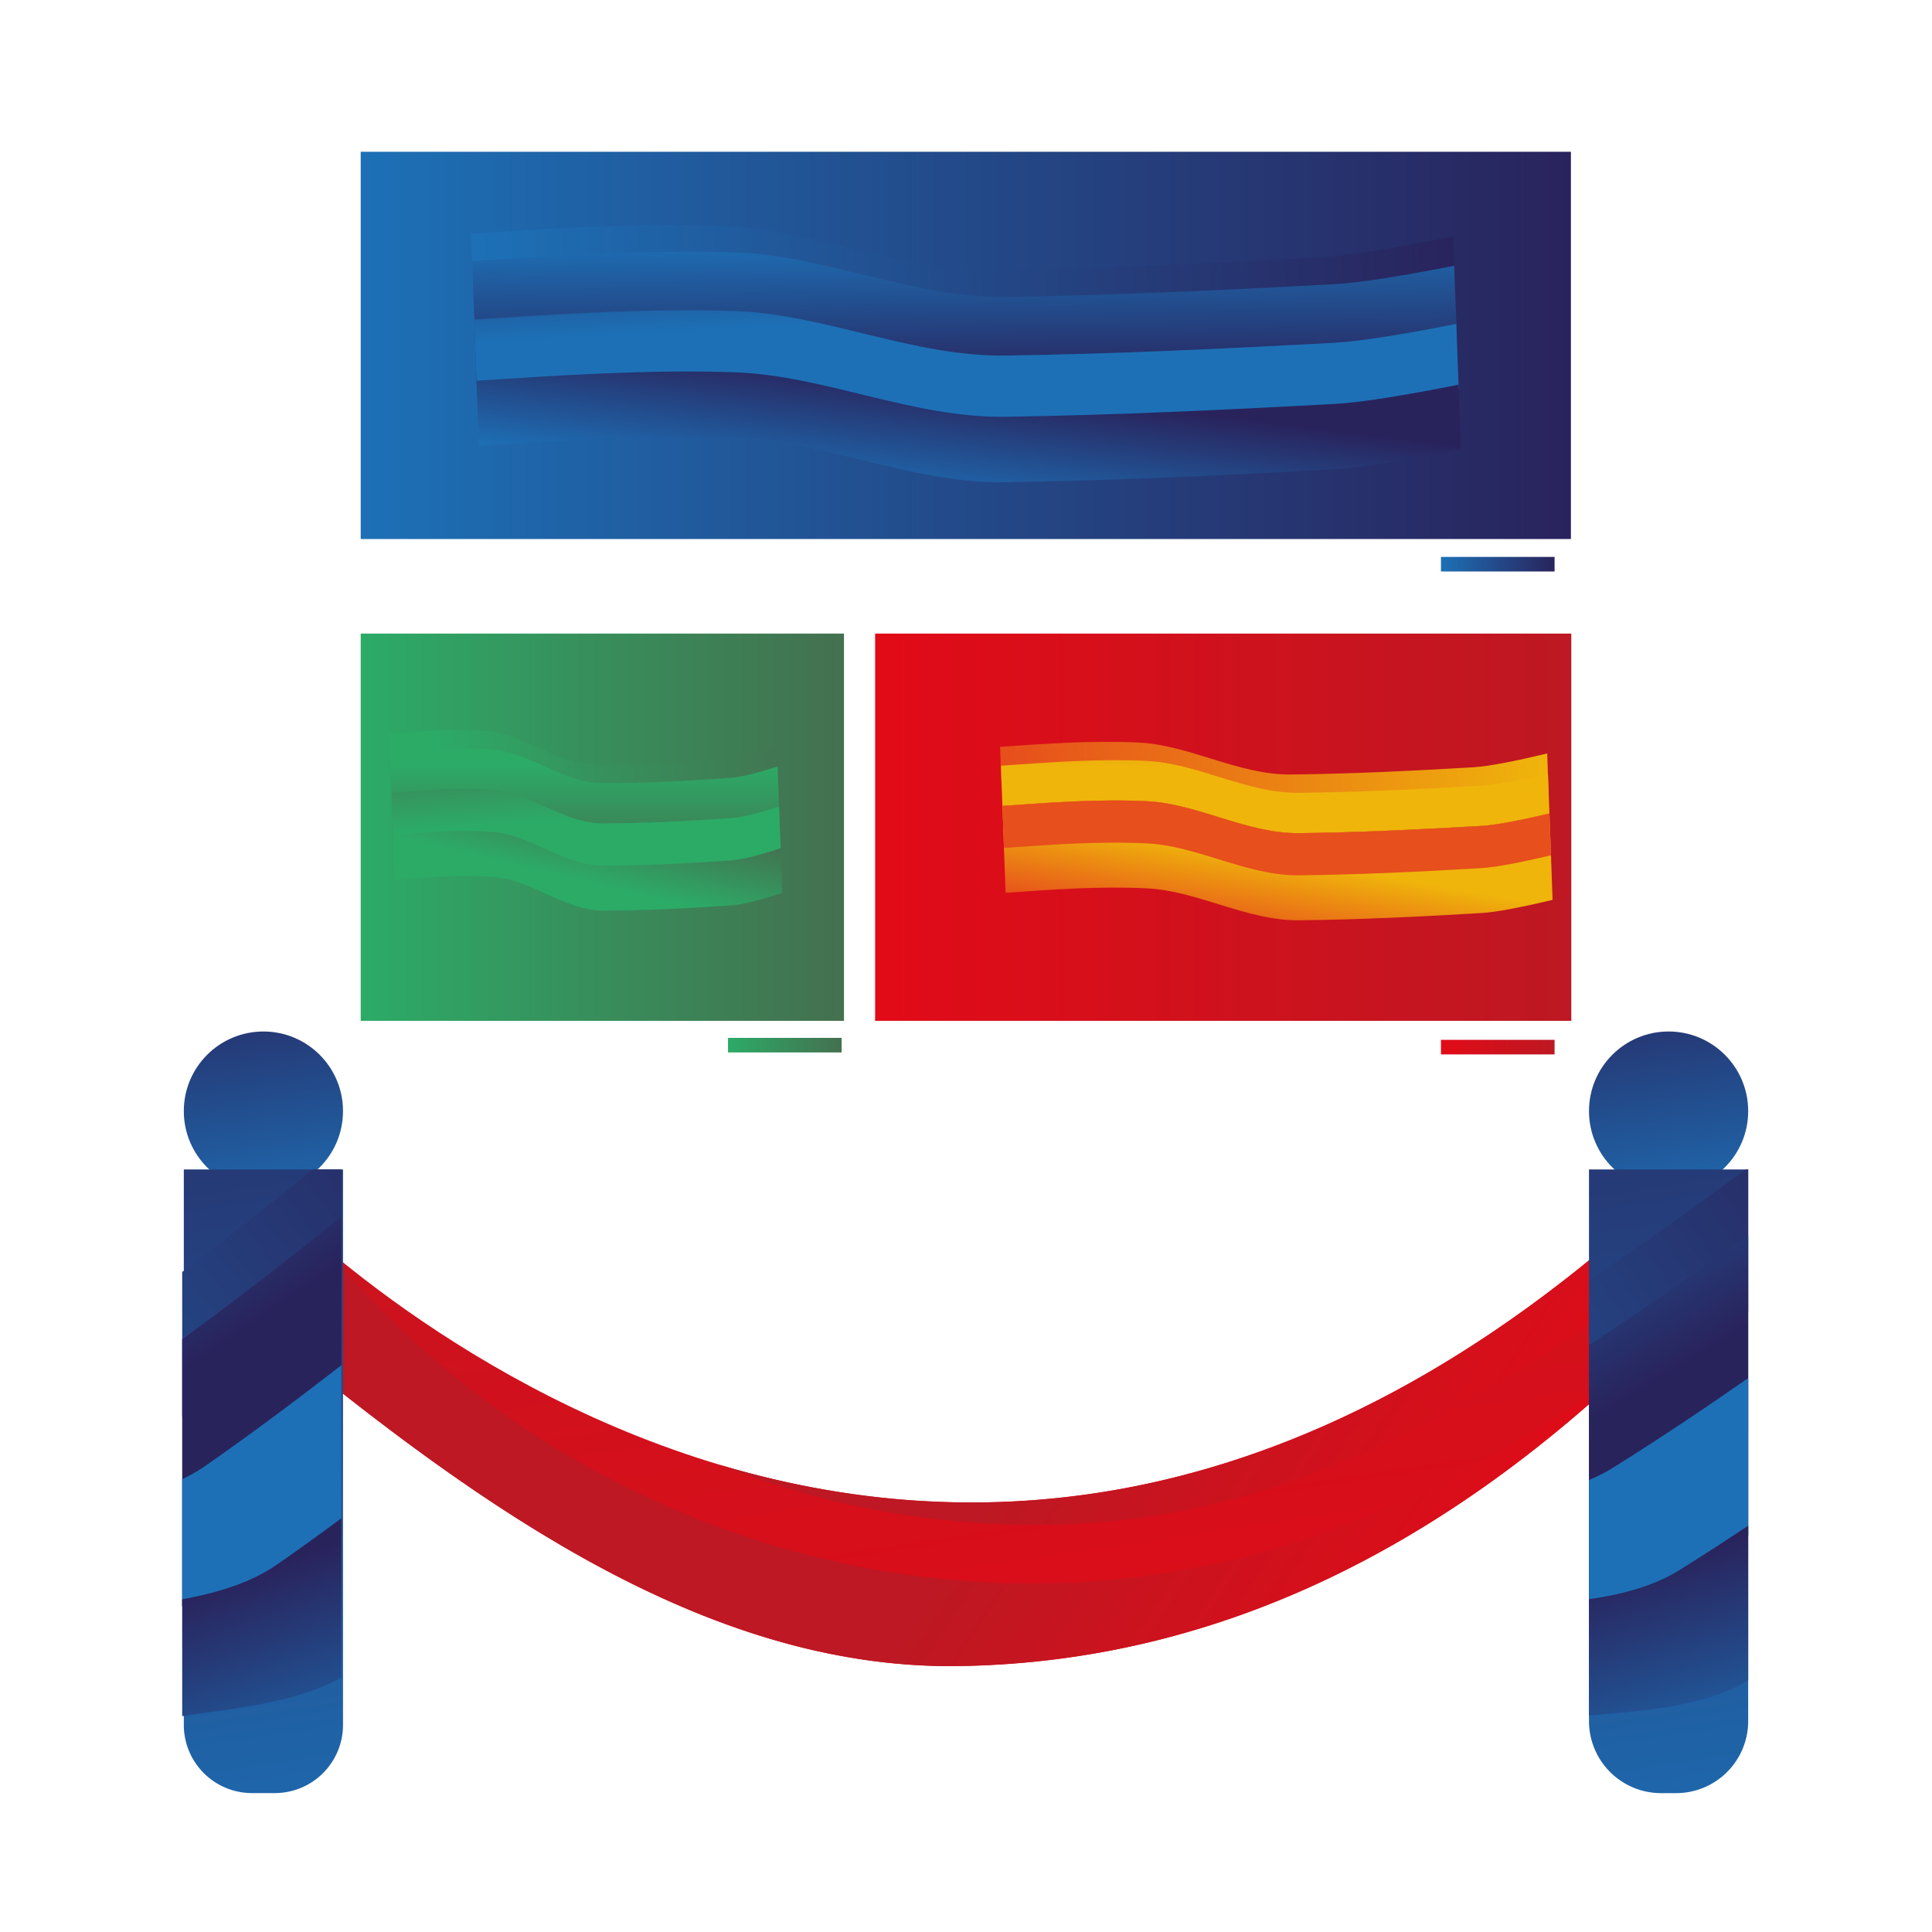
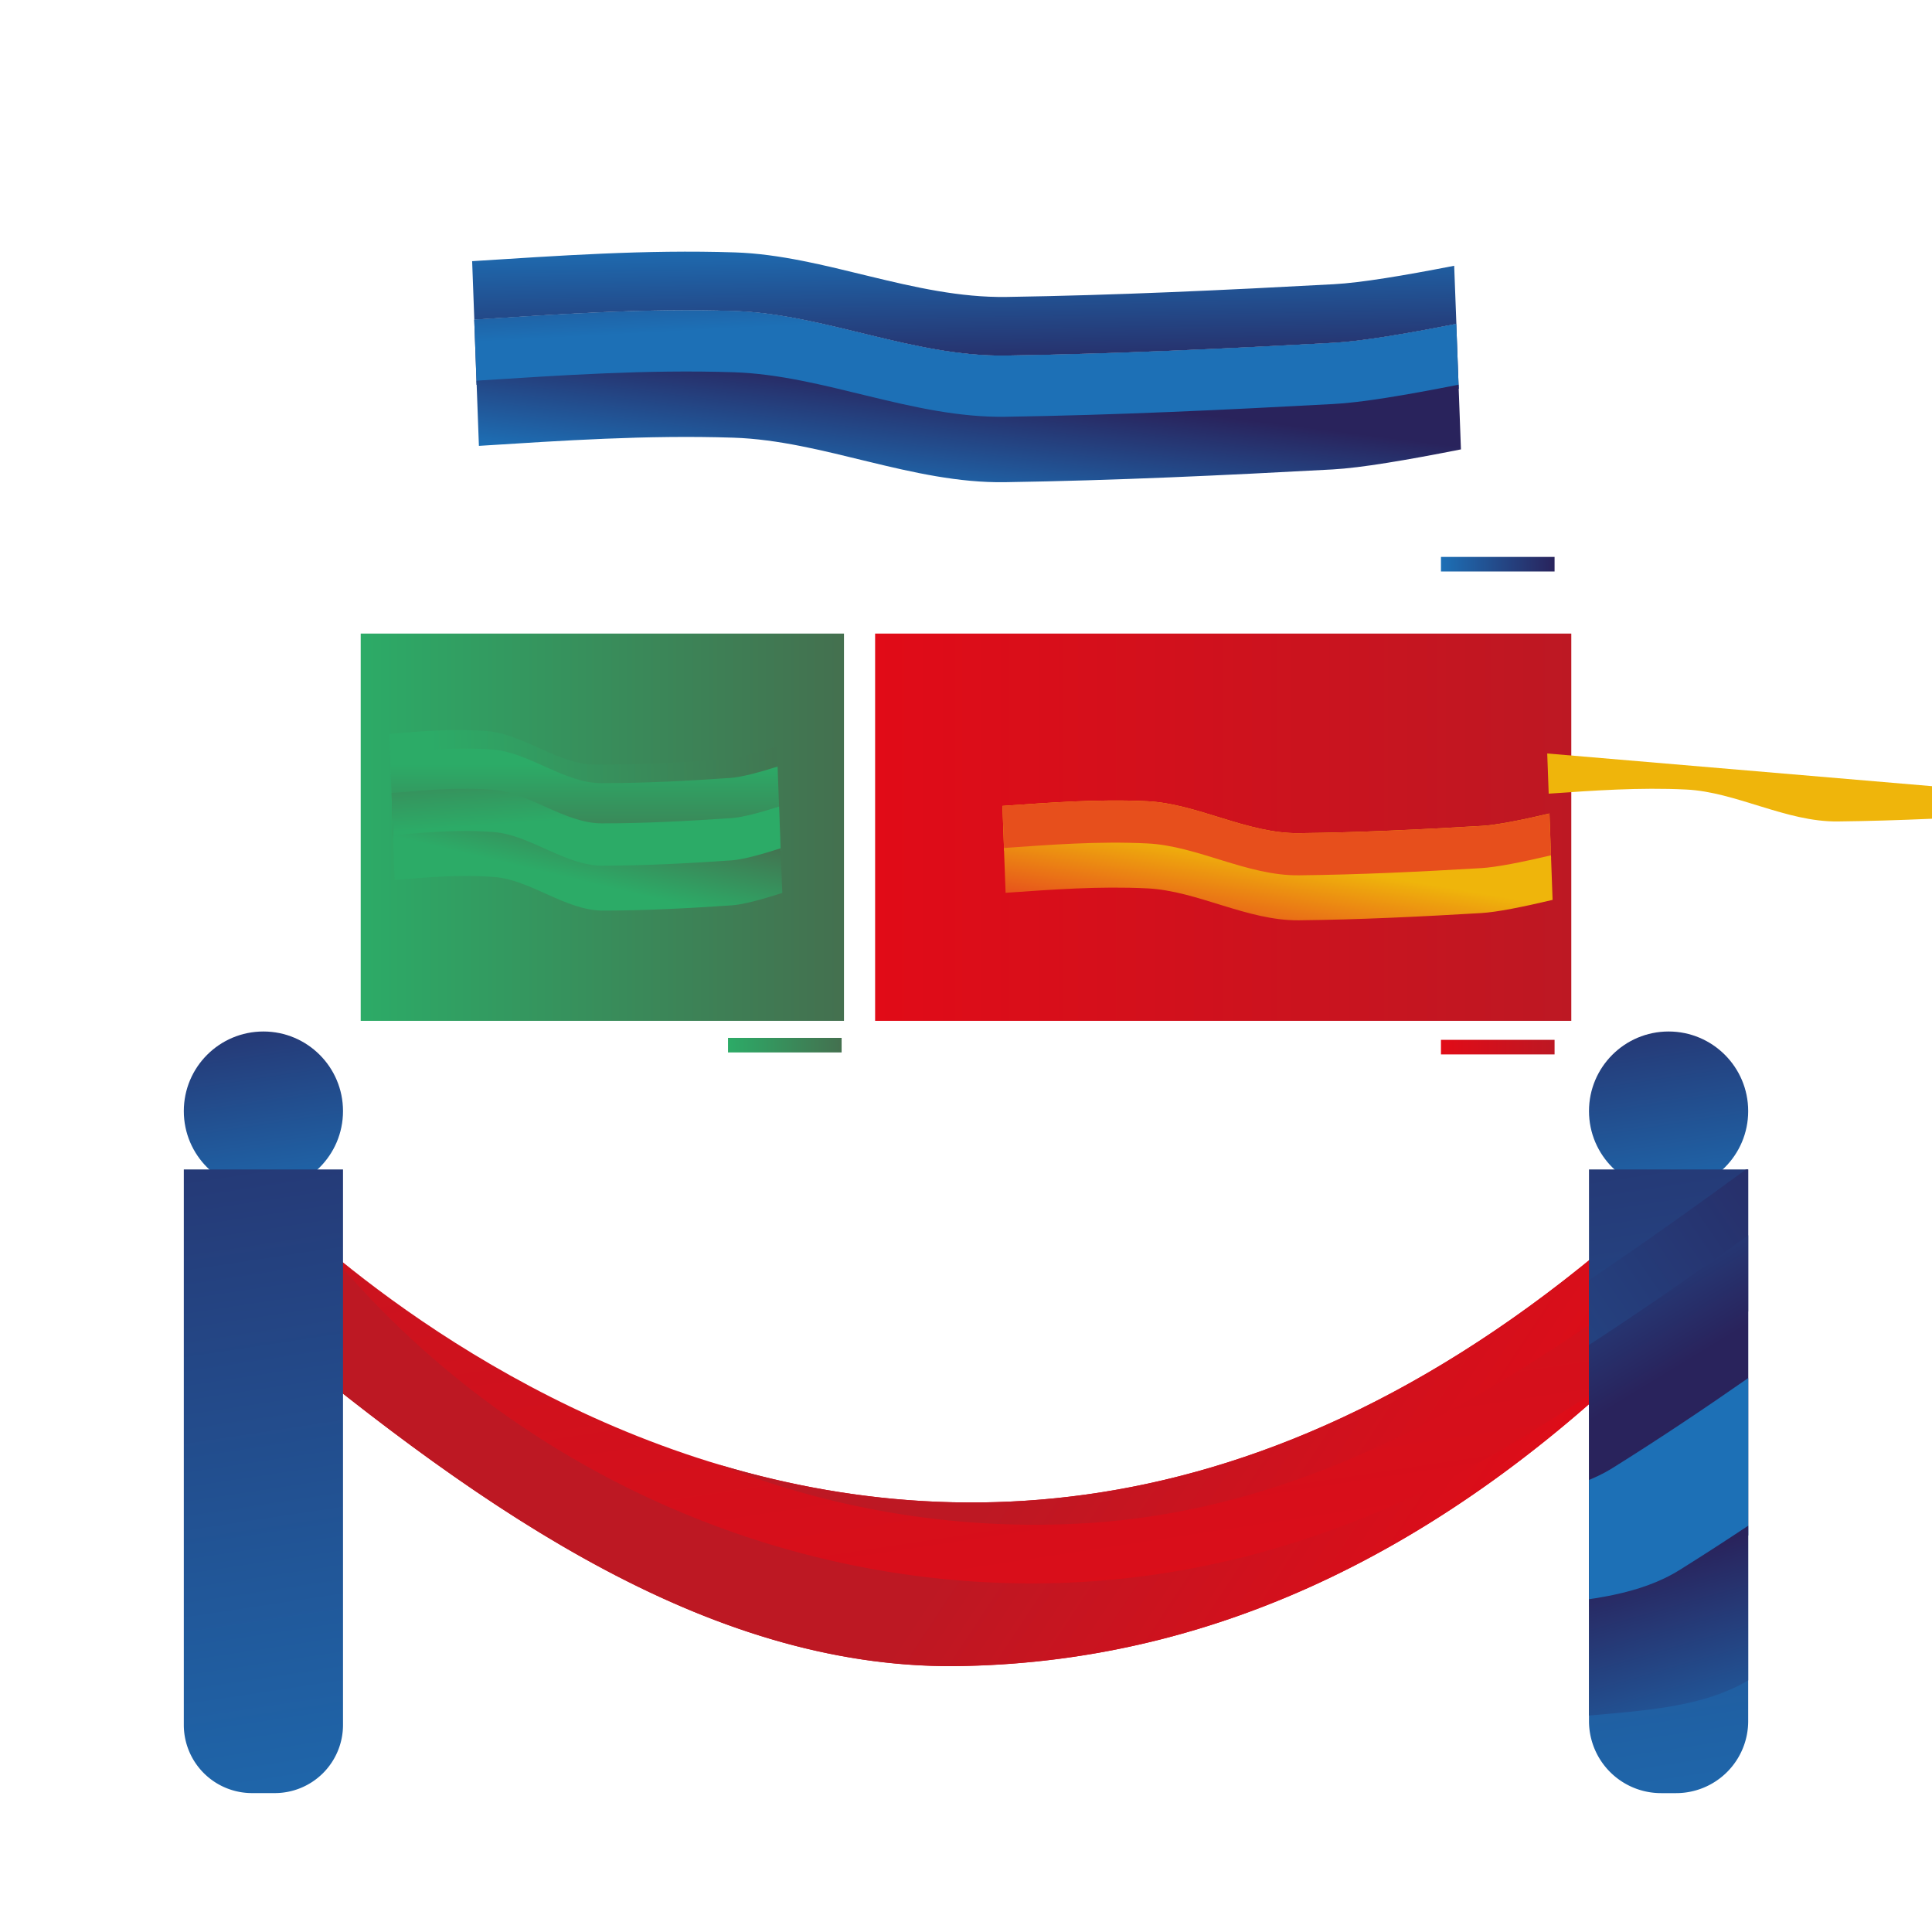
<svg xmlns="http://www.w3.org/2000/svg" xmlns:xlink="http://www.w3.org/1999/xlink" id="Capa_1" data-name="Capa 1" viewBox="0 0 500 500">
  <defs>
    <style>.cls-1{fill:none;}.cls-2{fill:url(#Degradado_sin_nombre_14);}.cls-3{fill:url(#Degradado_sin_nombre_11);}.cls-4{fill:url(#Degradado_sin_nombre_10);}.cls-5{fill:url(#Degradado_sin_nombre_10-2);}.cls-6{fill:url(#Degradado_sin_nombre_10-3);}.cls-7{fill:url(#Degradado_sin_nombre_10-4);}.cls-8{fill:url(#Degradado_sin_nombre_11-2);}.cls-9{fill:url(#Degradado_sin_nombre_11-3);}.cls-10{fill:url(#Degradado_sin_nombre_11-4);}.cls-11{fill:url(#Degradado_sin_nombre_11-5);}.cls-12{fill:url(#Degradado_sin_nombre_11-6);}.cls-13{fill:url(#Degradado_sin_nombre_11-7);}.cls-14{fill:url(#Degradado_sin_nombre_11-8);}.cls-15{fill:url(#Degradado_sin_nombre_11-9);}.cls-16{fill:url(#Degradado_sin_nombre_11-10);}.cls-17{fill:url(#Degradado_sin_nombre_65);}.cls-18{fill:url(#Degradado_sin_nombre_65-2);}.cls-19{fill:url(#Degradado_sin_nombre_65-3);}.cls-20{fill:url(#Degradado_sin_nombre_65-4);}.cls-21{fill:url(#Degradado_sin_nombre_65-5);}.cls-22{fill:url(#Degradado_sin_nombre_14-2);}.cls-23{fill:url(#Degradado_sin_nombre_14-3);}.cls-24{fill:url(#Degradado_sin_nombre_14-4);}.cls-25{fill:url(#Degradado_sin_nombre_14-5);}.cls-26{fill:url(#Degradado_sin_nombre_14-6);}.cls-27{fill:url(#Degradado_sin_nombre_10-5);}.cls-28{fill:url(#Degradado_sin_nombre_11-11);}.cls-29{fill:url(#Degradado_sin_nombre_14-7);}.cls-30{clip-path:url(#clip-path);}.cls-31{fill:url(#Degradado_sin_nombre_11-12);}.cls-32{fill:url(#Degradado_sin_nombre_11-13);}.cls-33{fill:url(#Degradado_sin_nombre_11-14);}.cls-34{fill:url(#Degradado_sin_nombre_11-15);}.cls-35{fill:url(#Degradado_sin_nombre_11-16);}.cls-36{clip-path:url(#clip-path-2);}.cls-37{fill:url(#Degradado_sin_nombre_11-17);}.cls-38{fill:url(#Degradado_sin_nombre_11-18);}.cls-39{fill:url(#Degradado_sin_nombre_11-19);}.cls-40{fill:url(#Degradado_sin_nombre_11-20);}.cls-41{fill:url(#Degradado_sin_nombre_11-21);}</style>
    <linearGradient id="Degradado_sin_nombre_14" x1="93.35" y1="214.08" x2="218.41" y2="214.08" gradientUnits="userSpaceOnUse">
      <stop offset="0" stop-color="#2cab67" />
      <stop offset="1" stop-color="#44704f" />
    </linearGradient>
    <linearGradient id="Degradado_sin_nombre_11" x1="93.35" y1="89.39" x2="406.54" y2="89.39" gradientUnits="userSpaceOnUse">
      <stop offset="0" stop-color="#1d70b6" />
      <stop offset="1" stop-color="#29235c" />
    </linearGradient>
    <linearGradient id="Degradado_sin_nombre_10" x1="226.48" y1="214.08" x2="406.65" y2="214.08" gradientUnits="userSpaceOnUse">
      <stop offset="0" stop-color="#e10b17" />
      <stop offset="1" stop-color="#bd1823" />
    </linearGradient>
    <linearGradient id="Degradado_sin_nombre_10-2" x1="271.14" y1="465.56" x2="231.76" y2="205.65" xlink:href="#Degradado_sin_nombre_10" />
    <linearGradient id="Degradado_sin_nombre_10-3" x1="398.42" y1="402.62" x2="292.72" y2="332.9" xlink:href="#Degradado_sin_nombre_10" />
    <linearGradient id="Degradado_sin_nombre_10-4" x1="374.87" y1="438.33" x2="269.17" y2="368.61" xlink:href="#Degradado_sin_nombre_10" />
    <linearGradient id="Degradado_sin_nombre_11-2" x1="72.7" y1="317.49" x2="61.94" y2="246.41" xlink:href="#Degradado_sin_nombre_11" />
    <linearGradient id="Degradado_sin_nombre_11-3" x1="87.17" y1="500.6" x2="44.49" y2="218.89" xlink:href="#Degradado_sin_nombre_11" />
    <linearGradient id="Degradado_sin_nombre_11-4" x1="436.37" y1="317.49" x2="425.6" y2="246.41" xlink:href="#Degradado_sin_nombre_11" />
    <linearGradient id="Degradado_sin_nombre_11-5" x1="450.87" y1="500.42" x2="408.22" y2="218.95" xlink:href="#Degradado_sin_nombre_11" />
    <linearGradient id="Degradado_sin_nombre_11-6" x1="378.94" y1="805.8" x2="719.72" y2="805.8" gradientTransform="matrix(0.74, -0.03, 0.03, 0.69, -180.19, -473.94)" xlink:href="#Degradado_sin_nombre_11" />
    <linearGradient id="Degradado_sin_nombre_11-7" x1="5403.97" y1="388.46" x2="5403.97" y2="444.89" gradientTransform="matrix(-0.75, 0.01, 0.01, 0.69, 4273.95, -260.72)" xlink:href="#Degradado_sin_nombre_11" />
    <linearGradient id="Degradado_sin_nombre_11-8" x1="5403.34" y1="389.01" x2="5403.34" y2="445.54" gradientTransform="matrix(-0.75, 0.01, 0.01, 0.69, 4273.95, -260.72)" xlink:href="#Degradado_sin_nombre_11" />
    <linearGradient id="Degradado_sin_nombre_11-9" x1="5404.25" y1="420.04" x2="5406.58" y2="366.44" gradientTransform="matrix(-0.75, 0.01, 0.01, 0.69, 4273.95, -260.72)" xlink:href="#Degradado_sin_nombre_11" />
    <linearGradient id="Degradado_sin_nombre_11-10" x1="541.94" y1="900.49" x2="550" y2="855.48" gradientTransform="matrix(0.74, -0.03, 0.03, 0.69, -180.19, -473.94)" xlink:href="#Degradado_sin_nombre_11" />
    <linearGradient id="Degradado_sin_nombre_65" x1="1001.11" y1="997.49" x2="1235.43" y2="997.49" gradientTransform="matrix(0.6, -0.02, 0.03, 0.69, -369.77, -467.02)" gradientUnits="userSpaceOnUse">
      <stop offset="0" stop-color="#e74f1c" />
      <stop offset="1" stop-color="#efb50b" />
    </linearGradient>
    <linearGradient id="Degradado_sin_nombre_65-2" x1="4830.15" y1="571.6" x2="4830.15" y2="610.4" gradientTransform="matrix(-0.6, 0, 0.01, 0.69, 3239.6, -222.94)" xlink:href="#Degradado_sin_nombre_65" />
    <linearGradient id="Degradado_sin_nombre_65-3" x1="4829.72" y1="571.98" x2="4829.72" y2="610.85" gradientTransform="matrix(-0.6, 0, 0.01, 0.69, 3239.6, -222.94)" xlink:href="#Degradado_sin_nombre_65" />
    <linearGradient id="Degradado_sin_nombre_65-4" x1="4830.34" y1="593.31" x2="4831.94" y2="556.45" gradientTransform="matrix(-0.6, 0, 0.01, 0.69, 3239.6, -222.94)" xlink:href="#Degradado_sin_nombre_65" />
    <linearGradient id="Degradado_sin_nombre_65-5" x1="1113.19" y1="1062.6" x2="1118.73" y2="1031.65" xlink:href="#Degradado_sin_nombre_65" />
    <linearGradient id="Degradado_sin_nombre_14-2" x1="1806.54" y1="984.42" x2="2040.86" y2="984.42" gradientTransform="matrix(0.43, -0.02, 0.03, 0.69, -695.03, -455.14)" xlink:href="#Degradado_sin_nombre_14" />
    <linearGradient id="Degradado_sin_nombre_14-3" x1="4025.36" y1="536.9" x2="4025.36" y2="575.7" gradientTransform="matrix(-0.43, 0, 0.01, 0.69, 1864.09, -172.69)" xlink:href="#Degradado_sin_nombre_14" />
    <linearGradient id="Degradado_sin_nombre_14-4" x1="4024.93" y1="537.28" x2="4024.93" y2="576.15" gradientTransform="matrix(-0.43, 0, 0.01, 0.69, 1864.09, -172.69)" xlink:href="#Degradado_sin_nombre_14" />
    <linearGradient id="Degradado_sin_nombre_14-5" x1="4025.55" y1="558.61" x2="4027.15" y2="521.75" gradientTransform="matrix(-0.43, 0, 0.01, 0.69, 1864.09, -172.69)" xlink:href="#Degradado_sin_nombre_14" />
    <linearGradient id="Degradado_sin_nombre_14-6" x1="1918.62" y1="1049.52" x2="1924.16" y2="1018.58" gradientTransform="matrix(0.43, -0.02, 0.03, 0.69, -695.03, -455.14)" xlink:href="#Degradado_sin_nombre_14" />
    <linearGradient id="Degradado_sin_nombre_10-5" x1="372.92" y1="270.99" x2="402.32" y2="270.99" xlink:href="#Degradado_sin_nombre_10" />
    <linearGradient id="Degradado_sin_nombre_11-11" x1="372.92" y1="146.02" x2="402.32" y2="146.02" xlink:href="#Degradado_sin_nombre_11" />
    <linearGradient id="Degradado_sin_nombre_14-7" x1="188.41" y1="270.49" x2="217.8" y2="270.49" xlink:href="#Degradado_sin_nombre_14" />
    <clipPath id="clip-path">
      <path class="cls-1" d="M411.23,302.65h41.2a0,0,0,0,1,0,0V445.41a18.65,18.65,0,0,1-18.65,18.65h-3.9a18.65,18.65,0,0,1-18.65-18.65V302.65a0,0,0,0,1,0,0Z" />
    </clipPath>
    <linearGradient id="Degradado_sin_nombre_11-12" x1="314.37" y1="1929.53" x2="655.15" y2="1929.53" gradientTransform="matrix(0.61, -0.42, 0.78, 1.14, -1420.12, -1646.23)" xlink:href="#Degradado_sin_nombre_11" />
    <linearGradient id="Degradado_sin_nombre_11-13" x1="5438.34" y1="1513.51" x2="5438.34" y2="1569.95" gradientTransform="matrix(-0.64, 0.39, 0.76, 1.15, 2668.38, -3540)" xlink:href="#Degradado_sin_nombre_11" />
    <linearGradient id="Degradado_sin_nombre_11-14" x1="5437.72" y1="1514.07" x2="5437.72" y2="1570.6" gradientTransform="matrix(-0.64, 0.39, 0.76, 1.15, 2668.38, -3540)" xlink:href="#Degradado_sin_nombre_11" />
    <linearGradient id="Degradado_sin_nombre_11-15" x1="5438.62" y1="1545.09" x2="5440.95" y2="1491.49" gradientTransform="matrix(-0.64, 0.39, 0.76, 1.15, 2668.38, -3540)" xlink:href="#Degradado_sin_nombre_11" />
    <linearGradient id="Degradado_sin_nombre_11-16" x1="477.37" y1="2024.21" x2="485.43" y2="1979.21" gradientTransform="matrix(0.61, -0.42, 0.78, 1.14, -1420.12, -1646.23)" xlink:href="#Degradado_sin_nombre_11" />
    <clipPath id="clip-path-2">
-       <path class="cls-1" d="M47.15,302.65h41.2a0,0,0,0,1,0,0V445.41A18.65,18.65,0,0,1,69.7,464.06h-3.9a18.65,18.65,0,0,1-18.65-18.65V302.65a0,0,0,0,1,0,0Z" />
-     </clipPath>
+       </clipPath>
    <linearGradient id="Degradado_sin_nombre_11-17" x1="-227.71" y1="1969.17" x2="113.07" y2="1969.17" gradientTransform="matrix(0.59, -0.45, 0.84, 1.1, -1596.45, -1839.51)" xlink:href="#Degradado_sin_nombre_11" />
    <linearGradient id="Degradado_sin_nombre_11-18" x1="5979.16" y1="1567.7" x2="5979.16" y2="1624.13" gradientTransform="matrix(-0.62, 0.42, 0.82, 1.11, 2390.91, -3937.89)" xlink:href="#Degradado_sin_nombre_11" />
    <linearGradient id="Degradado_sin_nombre_11-19" x1="5978.54" y1="1568.25" x2="5978.54" y2="1624.78" gradientTransform="matrix(-0.62, 0.42, 0.82, 1.11, 2390.91, -3937.89)" xlink:href="#Degradado_sin_nombre_11" />
    <linearGradient id="Degradado_sin_nombre_11-20" x1="5979.44" y1="1599.28" x2="5981.77" y2="1545.68" gradientTransform="matrix(-0.62, 0.42, 0.82, 1.11, 2390.91, -3937.89)" xlink:href="#Degradado_sin_nombre_11" />
    <linearGradient id="Degradado_sin_nombre_11-21" x1="-64.71" y1="2063.85" x2="-56.65" y2="2018.85" gradientTransform="matrix(0.59, -0.45, 0.84, 1.1, -1596.45, -1839.51)" xlink:href="#Degradado_sin_nombre_11" />
  </defs>
  <title>expo</title>
  <rect class="cls-2" x="93.35" y="163.97" width="125.07" height="100.22" />
-   <rect class="cls-3" x="93.35" y="39.28" width="313.2" height="100.22" />
  <rect class="cls-4" x="226.48" y="163.97" width="180.17" height="100.22" />
  <path class="cls-5" d="M68.17,308.15s169.83,181.55,363.66,0V344C376.14,400.3,315.58,429.62,250,431.13,185.32,432.88,126.25,392.19,68.17,344Z" />
  <path class="cls-6" d="M285.39,393.9c45.52-3.84,84.76-23.58,122.25-48.59,8.11-5.41,16.14-10.95,24.19-16.45V308.15c-92.78,86.9-180,90.61-245.84,70.86A222.27,222.27,0,0,0,285.39,393.9Z" />
  <path class="cls-7" d="M390.51,374.1c-38.43,22.79-80.13,36-125,35.68-70.07-.45-137.21-33.07-181.08-86.65a204.72,204.72,0,0,1-16.25-15V344c58.08,48.21,117.15,88.9,181.83,87.15,61.22-1.41,118.08-27.07,170.68-76.31C410.78,361.49,400.78,368,390.51,374.1Z" />
  <circle class="cls-8" cx="68.17" cy="287.55" r="20.6" />
  <path class="cls-9" d="M47.57,302.65h41.2a0,0,0,0,1,0,0V446.4a17.65,17.65,0,0,1-17.65,17.65H65.23A17.65,17.65,0,0,1,47.57,446.4V302.65A0,0,0,0,1,47.57,302.65Z" />
  <circle class="cls-10" cx="431.83" cy="287.55" r="20.6" />
  <path class="cls-11" d="M411.23,302.65h41.2a0,0,0,0,1,0,0V445.41a18.65,18.65,0,0,1-18.65,18.65h-3.9a18.65,18.65,0,0,1-18.65-18.65V302.65a0,0,0,0,1,0,0Z" />
-   <path class="cls-12" d="M376.06,61.18c-14.61,2.92-26.95,5-34.5,5.44-28,1.52-56.32,2.87-84.78,3.3-24,.37-47.07-10.77-70.29-11.52-22-.71-43.43.71-64.58,2.05l.56,15.13c20.93-1.33,42.15-2.71,63.89-2,23.23.75,46.26,11.89,70.29,11.52,28.46-.44,56.79-1.78,84.79-3.3,7.66-.42,20.27-2.6,35.17-5.58Z" />
  <path class="cls-13" d="M376.34,68.78c-13.1,2.56-24.12,4.39-31.07,4.77-28,1.52-56.32,2.86-84.78,3.3-24,.36-47.07-10.77-70.3-11.53s-45.75.87-68,2.27l.56,15.13c22-1.39,44.4-3,67.33-2.22,23.23.75,46.27,11.89,70.3,11.52,28.46-.43,56.79-1.78,84.78-3.3,7.07-.38,18.35-2.26,31.75-4.9Z" />
  <path class="cls-14" d="M376.89,83.82c-13.4,2.64-24.68,4.52-31.75,4.9-28,1.52-56.32,2.87-84.78,3.3-24,.37-47.07-10.77-70.3-11.52-22.93-.74-45.28.83-67.33,2.22l.62,16.88c21.8-1.38,43.9-2.91,66.57-2.18,23.23.76,46.26,11.89,70.3,11.53,28.46-.44,56.79-1.78,84.78-3.3,7.21-.39,18.77-2.34,32.51-5.05Z" />
  <path class="cls-15" d="M376.89,83.82c-13.4,2.64-24.68,4.52-31.75,4.9-28,1.52-56.32,2.87-84.78,3.3-24,.37-47.07-10.77-70.3-11.52-22.93-.74-45.28.83-67.33,2.22l.62,16.88c21.8-1.38,43.9-2.91,66.57-2.18,23.23.76,46.26,11.89,70.3,11.53,28.46-.44,56.79-1.78,84.78-3.3,7.21-.39,18.77-2.34,32.51-5.05Z" />
  <path class="cls-16" d="M377.47,99.56c-13.71,2.71-25.26,4.65-32.46,5-28,1.52-56.32,2.87-84.78,3.3-24,.37-47.07-10.77-70.3-11.52-22.69-.74-44.8.8-66.61,2.18l.62,16.87c21.56-1.36,43.43-2.85,65.85-2.12,23.23.75,46.26,11.88,70.29,11.52,28.46-.44,56.79-1.78,84.79-3.3,7.33-.4,19.17-2.41,33.22-5.19Z" />
-   <path class="cls-17" d="M400.42,195c-8.12,1.93-15,3.33-19.19,3.57-15.59.92-31.36,1.7-47.21,1.87-13.38.14-26.26-7.63-39.2-8.26-12.25-.59-24.18.28-36,1.1l.38,10.4c11.65-.81,23.47-1.66,35.58-1.07,12.94.63,25.82,8.4,39.21,8.26,15.85-.17,31.62-1,47.2-1.87,4.27-.25,11.28-1.68,19.57-3.66Z" />
-   <path class="cls-18" d="M400.61,200.19c-7.29,1.7-13.41,2.9-17.28,3.13-15.59.91-31.36,1.7-47.21,1.86-13.38.14-26.27-7.62-39.21-8.25s-25.47.38-37.87,1.23l.38,10.41c12.28-.85,24.72-1.83,37.5-1.21,12.94.63,25.82,8.39,39.2,8.26,15.85-.17,31.62-1,47.21-1.87,3.94-.23,10.21-1.47,17.66-3.22Z" />
+   <path class="cls-17" d="M400.42,195l.38,10.4c11.65-.81,23.47-1.66,35.58-1.07,12.94.63,25.82,8.4,39.21,8.26,15.85-.17,31.62-1,47.2-1.87,4.27-.25,11.28-1.68,19.57-3.66Z" />
  <path class="cls-19" d="M401,210.53c-7.45,1.75-13.72,3-17.66,3.22-15.59.91-31.36,1.7-47.21,1.87-13.38.13-26.26-7.63-39.2-8.26-12.78-.62-25.22.36-37.5,1.21l.43,11.6c12.14-.84,24.44-1.79,37.07-1.18,12.94.63,25.82,8.4,39.2,8.26,15.85-.16,31.62-.95,47.21-1.86,4-.24,10.45-1.52,18.08-3.32Z" />
  <path class="cls-20" d="M401,210.53c-7.45,1.75-13.72,3-17.66,3.22-15.59.91-31.36,1.7-47.21,1.87-13.38.13-26.26-7.63-39.2-8.26-12.78-.62-25.22.36-37.5,1.21l.43,11.6c12.14-.84,24.44-1.79,37.07-1.18,12.94.63,25.82,8.4,39.2,8.26,15.85-.16,31.62-.95,47.21-1.86,4-.24,10.45-1.52,18.08-3.32Z" />
  <path class="cls-21" d="M401.39,221.36c-7.63,1.79-14.05,3.07-18.06,3.31-15.59.91-31.36,1.7-47.21,1.86-13.38.14-26.26-7.63-39.2-8.25-12.64-.62-24.95.33-37.1,1.18l.43,11.6c12-.84,24.18-1.76,36.67-1.15,12.94.63,25.82,8.39,39.21,8.26,15.85-.17,31.62-.95,47.2-1.87,4.08-.24,10.67-1.56,18.48-3.41Z" />
  <path class="cls-22" d="M201.05,193.16c-5.73,1.85-10.58,3.17-13.55,3.37-11,.75-22.2,1.37-33.42,1.36-9.48,0-18.69-7.9-27.86-8.67-8.68-.72-17.12,0-25.45.72l.38,10.4c8.24-.69,16.6-1.41,25.18-.69,9.18.76,18.38,8.66,27.86,8.67,11.23,0,22.39-.61,33.42-1.36,3-.21,8-1.57,13.82-3.46Z" />
  <path class="cls-23" d="M201.24,198.39c-5.14,1.62-9.47,2.75-12.21,2.94-11,.75-22.19,1.36-33.41,1.36-9.48,0-18.69-7.91-27.86-8.67s-18,.1-26.81.83l.38,10.4c8.68-.72,17.48-1.56,26.54-.8s18.38,8.66,27.86,8.67c11.22,0,22.38-.62,33.41-1.36,2.79-.19,7.22-1.36,12.48-3Z" />
  <path class="cls-24" d="M201.62,208.73c-5.26,1.67-9.69,2.84-12.48,3-11,.74-22.19,1.36-33.41,1.36-9.48,0-18.69-7.91-27.86-8.67s-17.86.08-26.54.8l.42,11.61c8.59-.72,17.29-1.53,26.24-.78,9.18.76,18.39,8.66,27.86,8.67,11.23,0,22.39-.62,33.42-1.36,2.84-.2,7.38-1.41,12.77-3.13Z" />
  <path class="cls-25" d="M201.62,208.73c-5.26,1.67-9.69,2.84-12.48,3-11,.74-22.19,1.36-33.41,1.36-9.48,0-18.69-7.91-27.86-8.67s-17.86.08-26.54.8l.42,11.61c8.59-.72,17.29-1.53,26.24-.78,9.18.76,18.39,8.66,27.86,8.67,11.23,0,22.39-.62,33.42-1.36,2.84-.2,7.38-1.41,12.77-3.13Z" />
  <path class="cls-26" d="M202,219.55c-5.39,1.72-9.92,2.93-12.76,3.12-11,.75-22.19,1.36-33.41,1.36-9.48,0-18.69-7.91-27.86-8.67-9-.75-17.67.07-26.26.78l.42,11.61c8.5-.71,17.11-1.5,26-.76,9.18.76,18.38,8.66,27.86,8.67,11.23,0,22.39-.62,33.42-1.36,2.88-.2,7.54-1.45,13.05-3.21Z" />
  <rect class="cls-27" x="372.92" y="269.11" width="29.4" height="3.77" />
  <rect class="cls-28" x="372.92" y="144.13" width="29.4" height="3.77" />
  <rect class="cls-29" x="188.41" y="268.6" width="29.4" height="3.77" />
  <g class="cls-30">
    <path class="cls-31" d="M483.87,270.24c-9.45,12.22-17.82,22-23.91,26.45-22.57,16.66-45.62,33.18-69.78,48.27-20.4,12.74-52.51,5.87-73.44,16.34-19.8,9.91-36.81,23.09-53.66,36l17,24.85c16.66-12.77,33.52-25.77,53.11-35.57,20.93-10.47,53-3.6,73.44-16.34,24.16-15.09,47.21-31.61,69.78-48.27,6.18-4.56,14.71-14.54,24.35-27Z" />
    <path class="cls-32" d="M492.42,282.72c-8.54,10.87-16.08,19.47-21.68,23.6C448.17,323,425.12,339.5,401,354.59c-20.4,12.74-52.51,5.87-73.44,16.34s-38.66,24.53-56.4,38.09l17,24.85c17.57-13.43,35.19-27.33,55.85-37.67,20.93-10.47,53.05-3.6,73.45-16.34,24.15-15.09,47.21-31.61,69.78-48.27,5.7-4.21,13.4-13,22.12-24.16Z" />
    <path class="cls-33" d="M509.34,307.43c-8.72,11.14-16.42,19.95-22.12,24.16-22.57,16.66-45.63,33.18-69.78,48.27C397,392.6,364.92,385.73,344,396.2c-20.66,10.34-38.28,24.24-55.85,37.67l19,27.72c17.36-13.29,34.82-27,55.24-37.21,20.93-10.47,53-3.6,73.44-16.33C460,393,483,376.43,505.59,359.78c5.81-4.29,13.7-13.36,22.62-24.8Z" />
    <path class="cls-34" d="M509.34,307.43c-8.72,11.14-16.42,19.95-22.12,24.16-22.57,16.66-45.63,33.18-69.78,48.27C397,392.6,364.92,385.73,344,396.2c-20.66,10.34-38.28,24.24-55.85,37.67l19,27.72c17.36-13.29,34.82-27,55.24-37.21,20.93-10.47,53-3.6,73.44-16.33C460,393,483,376.43,505.59,359.78c5.81-4.29,13.7-13.36,22.62-24.8Z" />
    <path class="cls-35" d="M527.05,333.28c-8.91,11.42-16.79,20.47-22.59,24.76-22.57,16.65-45.62,33.18-69.78,48.27-20.4,12.74-52.51,5.86-73.44,16.34-20.44,10.22-37.91,23.93-55.28,37.23l19,27.72c17.18-13.15,34.47-26.66,54.68-36.77,20.93-10.47,53-3.6,73.44-16.34,24.16-15.09,47.21-31.61,69.78-48.27,5.91-4.36,14-13.67,23.08-25.39Z" />
  </g>
  <g class="cls-36">
    <path class="cls-37" d="M114,266.48c-8.82,12.68-16.68,22.83-22.53,27.62-21.7,17.78-43.88,35.45-67.25,51.74-19.73,13.76-52.15,8.52-72.52,20-19.27,10.9-35.6,24.92-51.76,38.66l18.26,24c16-13.6,32.17-27.43,51.24-38.22,20.37-11.51,52.79-6.28,72.52-20,23.36-16.29,45.55-34,67.24-51.74,6-4.87,14-15.27,23-28.22Z" />
    <path class="cls-38" d="M123.18,278.51c-8,11.29-15.07,20.25-20.45,24.67C81,321,58.84,338.63,35.48,354.92,15.75,368.67-16.67,363.43-37,375s-37.36,26.46-54.4,40.9l18.26,24c16.87-14.31,33.76-29.08,53.88-40.45,20.37-11.52,52.79-6.28,72.52-20,23.36-16.29,45.55-34,67.24-51.74,5.48-4.49,12.73-13.69,20.88-25.25Z" />
    <path class="cls-39" d="M141.34,302.33c-8.15,11.56-15.4,20.76-20.88,25.25C98.77,345.36,76.58,363,53.22,379.32c-19.73,13.76-52.15,8.52-72.52,20-20.12,11.37-37,26.14-53.88,40.45l20.37,26.72c16.67-14.15,33.41-28.71,53.29-40,20.37-11.52,52.79-6.28,72.52-20,23.36-16.29,45.55-34,67.25-51.74,5.58-4.58,13-14,21.33-25.91Z" />
-     <path class="cls-40" d="M141.34,302.33c-8.15,11.56-15.4,20.76-20.88,25.25C98.77,345.36,76.58,363,53.22,379.32c-19.73,13.76-52.15,8.52-72.52,20-20.12,11.37-37,26.14-53.88,40.45l20.37,26.72c16.67-14.15,33.41-28.71,53.29-40,20.37-11.52,52.79-6.28,72.52-20,23.36-16.29,45.55-34,67.25-51.74,5.58-4.58,13-14,21.33-25.91Z" />
    <path class="cls-41" d="M160.33,327.25C152,339.1,144.6,348.55,139,353.12c-21.7,17.77-43.89,35.45-67.25,51.74-19.73,13.75-52.15,8.52-72.52,20-19.9,11.25-36.64,25.83-53.33,40L-33.7,491.6c16.49-14,33.08-28.37,52.74-39.49,20.37-11.52,52.79-6.28,72.52-20,23.36-16.29,45.55-34,67.25-51.74,5.68-4.65,13.25-14.36,21.76-26.52Z" />
  </g>
</svg>